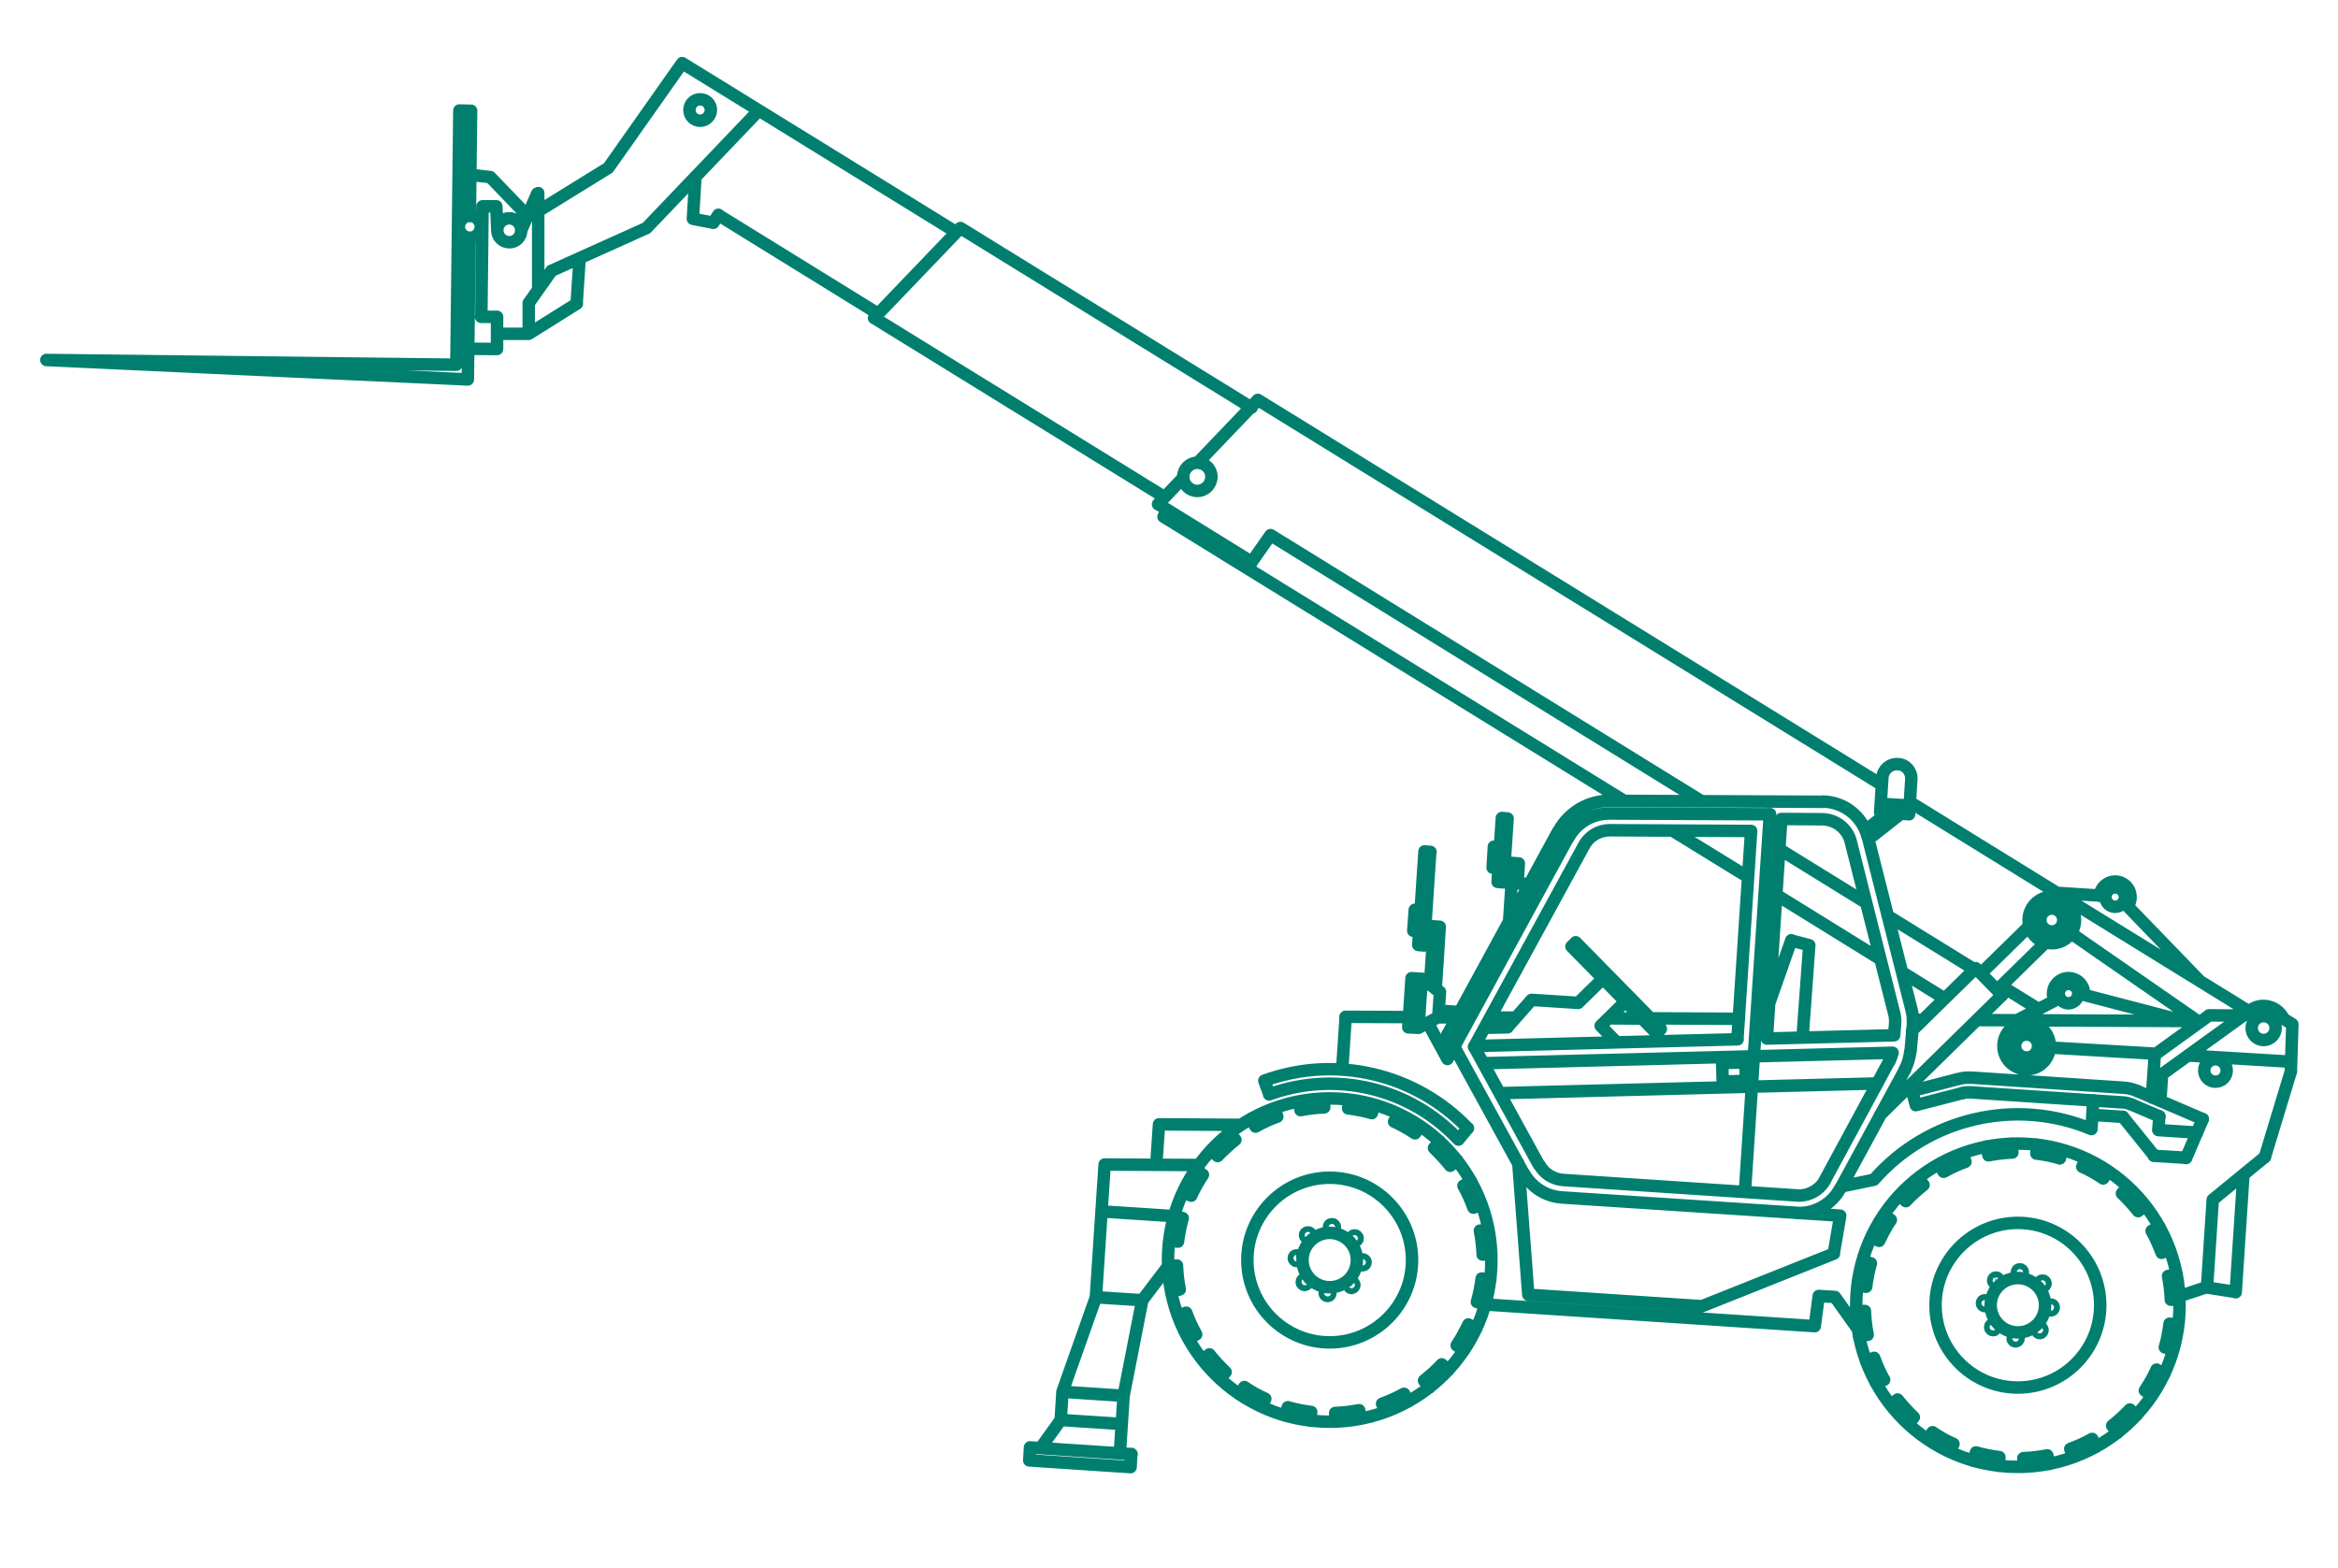
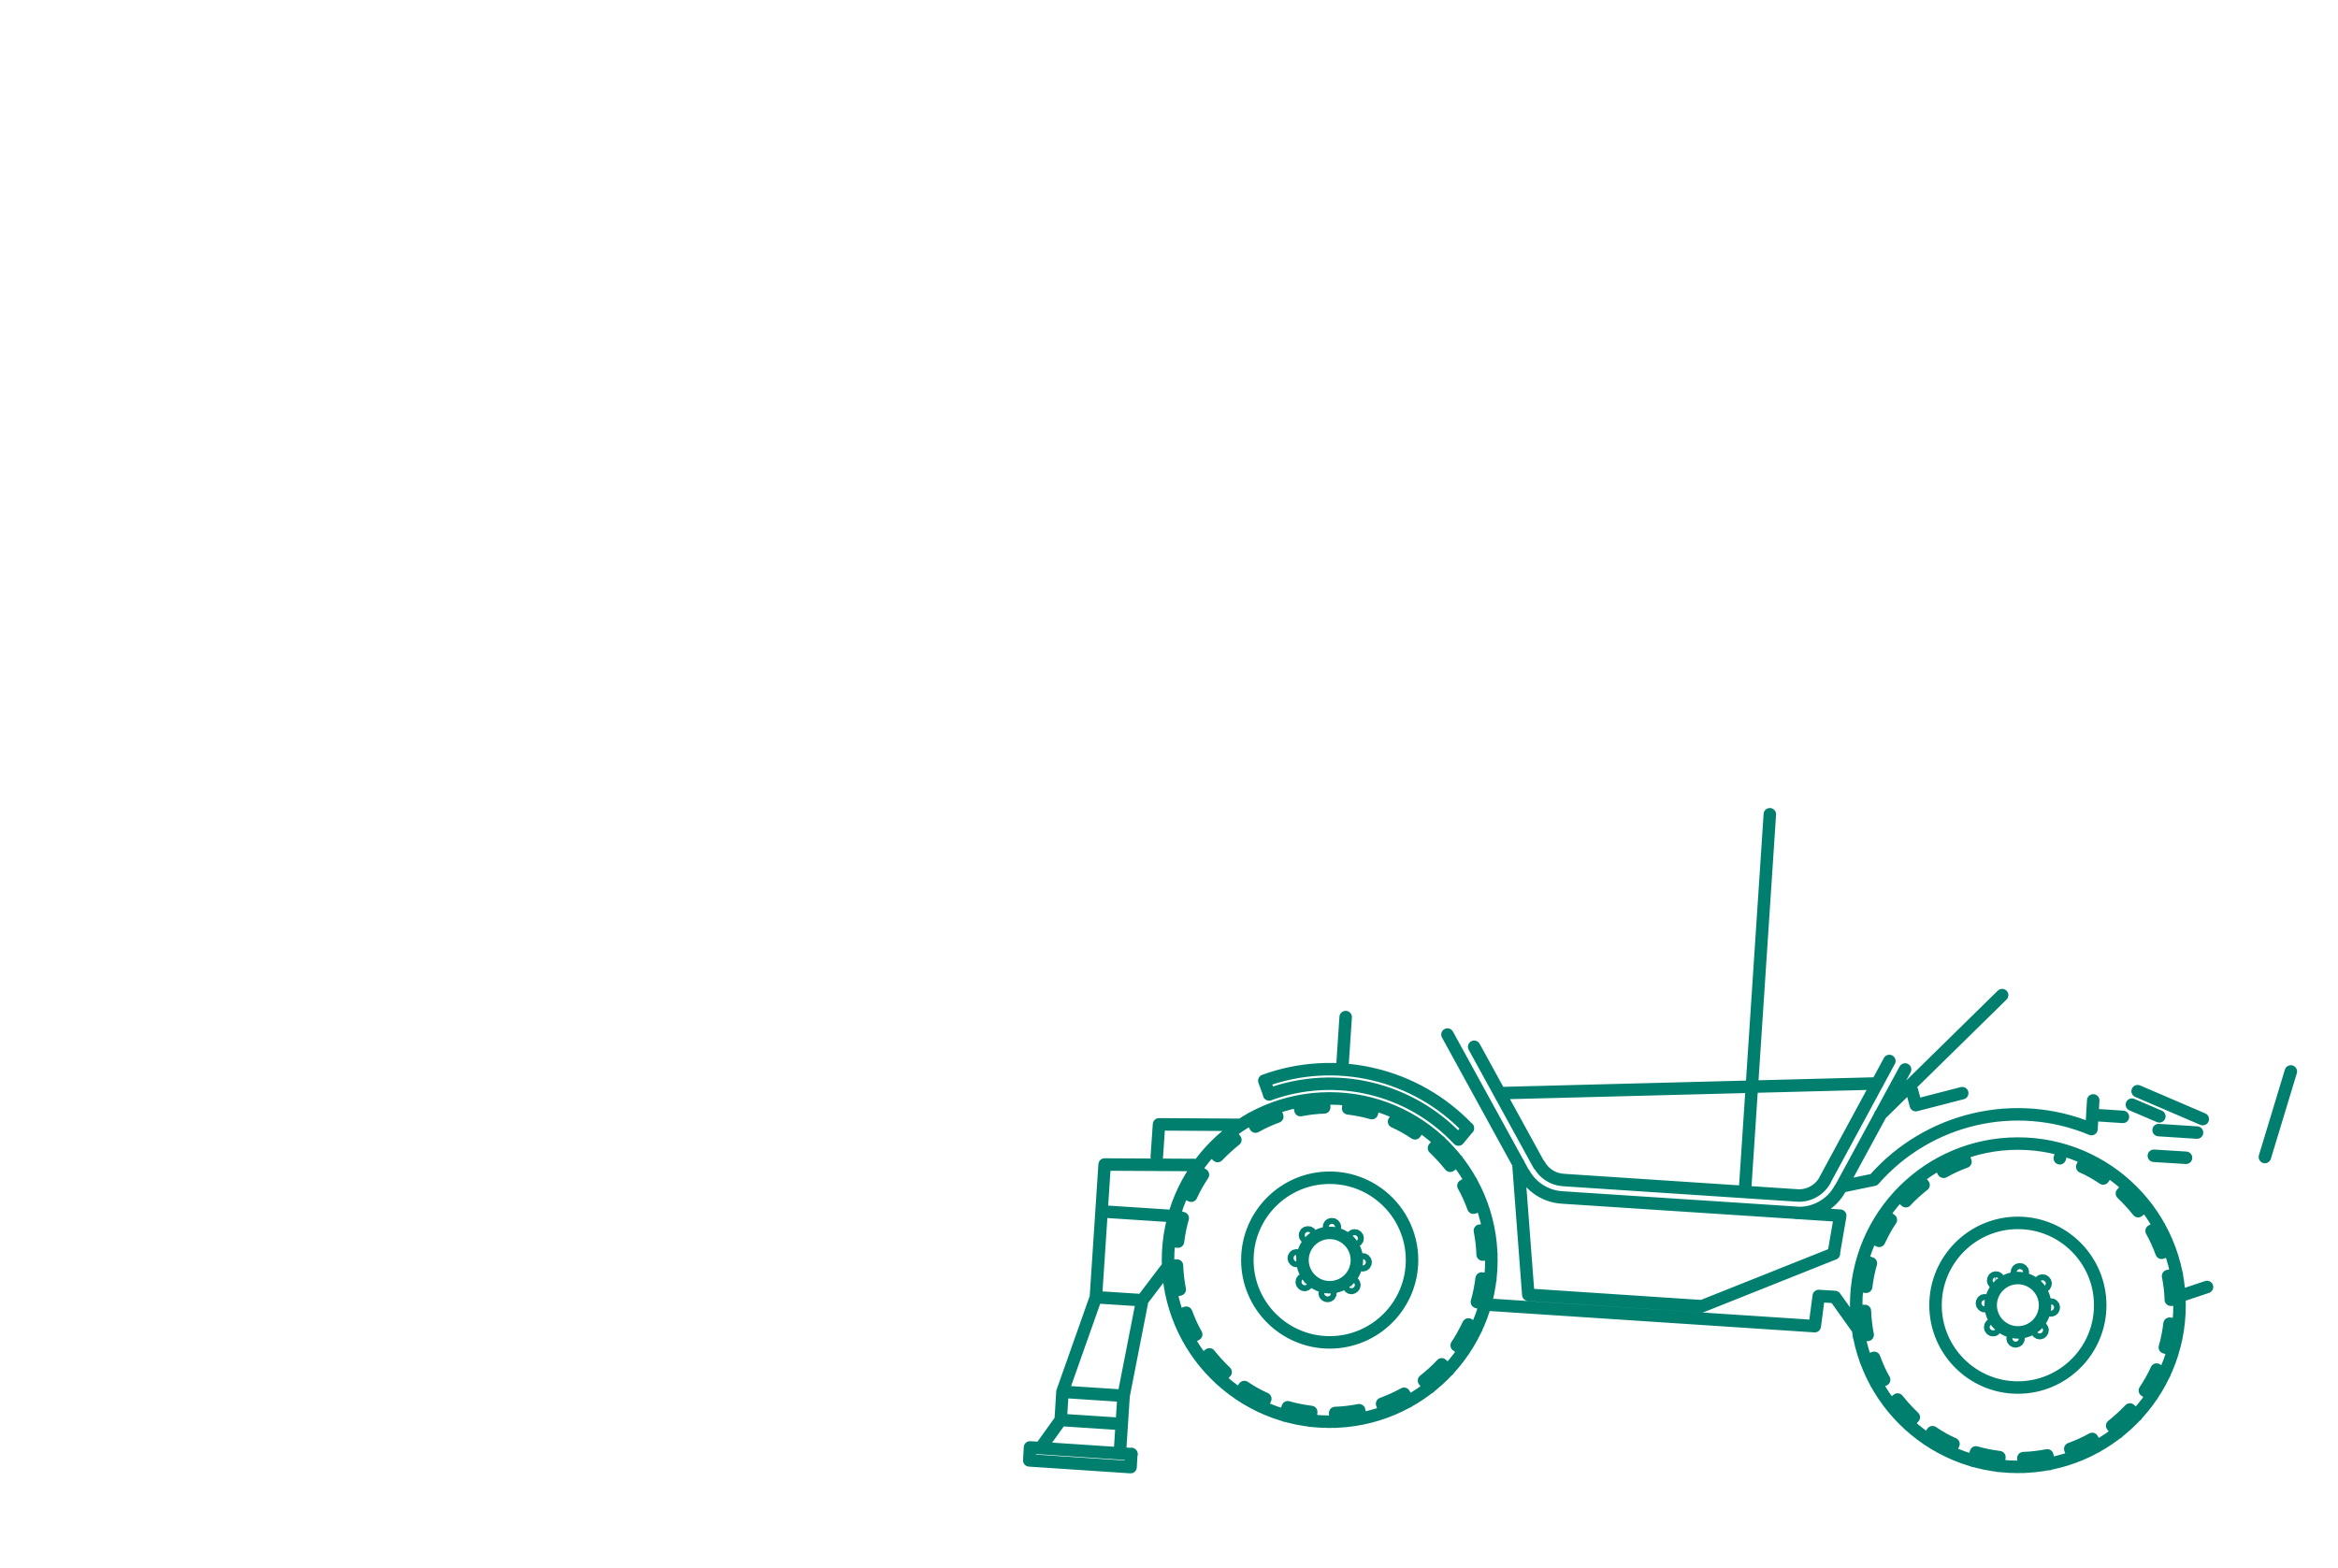
<svg xmlns="http://www.w3.org/2000/svg" version="1.1" id="Layer_1" x="0px" y="0px" viewBox="0 0 937 628.4" style="enable-background:new 0 0 937 628.4;" xml:space="preserve">
  <style type="text/css">
	.st0{fill:none;stroke:#007F6F;stroke-width:5;stroke-linecap:round;stroke-linejoin:round;stroke-miterlimit:500;}
</style>
  <path class="st0" d="M825.5,464.3l1-3.4 M834.5,467.7l1.5-3.2 M787.7,465.7l-1.2-3.3 M838.6,446.9l12.2,0.8 M863.2,463.3l12.9,0.8   M880.5,454l-15.4-1 M853.6,565l2.6,2.4 M682.1,523.6l52.9-21.1 M810.7,510c0-0.6-0.5-1.2-1.2-1.2s-1.2,0.5-1.2,1.2  c0,0.6,0.5,1.2,1.2,1.2S810.7,510.7,810.7,510z M801.1,513.3c0-0.6-0.5-1.2-1.2-1.2c-0.6,0-1.1,0.5-1.1,1.2c0,0.6,0.5,1.2,1.1,1.2  C800.6,514.4,801.1,513.9,801.1,513.3z M796.6,522.4c0-0.7-0.5-1.2-1.1-1.2c-0.7,0-1.2,0.5-1.2,1.2c0,0.6,0.5,1.2,1.2,1.2  C796.1,523.6,796.6,523,796.6,522.4z M799.9,532c0-0.6-0.5-1.2-1.1-1.2s-1.2,0.5-1.2,1.2c0,0.7,0.5,1.2,1.2,1.2  S799.9,532.6,799.9,532z M809,536.5c0-0.6-0.5-1.2-1.2-1.2c-0.6,0-1.2,0.5-1.2,1.2c0,0.7,0.5,1.2,1.2,1.2  C808.5,537.7,809,537.1,809,536.5z M818.6,533.2c0-0.6-0.5-1.2-1.1-1.2c-0.7,0-1.2,0.5-1.2,1.2c0,0.6,0.5,1.2,1.2,1.2  C818.1,534.4,818.6,533.8,818.6,533.2z M823.1,524.1c0-0.6-0.5-1.2-1.2-1.2c-0.6,0-1.2,0.5-1.2,1.2c0,0.6,0.5,1.2,1.2,1.2  C822.6,525.3,823.1,524.7,823.1,524.1z M819.8,514.5c0-0.6-0.5-1.2-1.2-1.2s-1.2,0.5-1.2,1.2c0,0.7,0.5,1.2,1.2,1.2  S819.8,515.2,819.8,514.5z M819.6,523.2c0-6-4.9-10.9-10.9-10.9c-6,0-10.9,4.9-10.9,10.9c0,6,4.9,10.9,10.9,10.9  C814.7,534.1,819.6,529.3,819.6,523.2z M770.9,475c-2.5,2-4.9,4.1-7.1,6.5 M856.9,485.5c-2-2.5-4.2-4.9-6.5-7.1 M846.5,571.5  c2.5-2,4.9-4.2,7.1-6.5 M829.7,580.8c3-1.1,5.9-2.4,8.8-4 M810.9,584.5c3.2-0.1,6.4-0.5,9.6-1.1 M791.9,582.2  c3.1,0.9,6.2,1.5,9.4,1.9 M774.5,574.1c2.6,1.8,5.4,3.4,8.4,4.7 M760.5,561c2,2.5,4.2,4.9,6.5,7.1 M751.1,544.3c1.1,3,2.4,6,4,8.8   M747.4,525.5c0.1,3.2,0.5,6.4,1.1,9.6 M749.8,506.4c-0.9,3.1-1.5,6.2-1.9,9.4 M856.9,485.5l2.8-2.2 M850.4,478.4l2.4-2.6   M770.9,475l-2.2-2.8 M763.8,481.5l-2.6-2.4 M757.8,489l-2.9-2 M753.1,497.4l-3.2-1.5 M749.8,506.4l-3.4-1 M747.9,515.8l-3.5-0.4   M846.5,571.5l2.2,2.8 M838.5,576.8l1.7,3.1 M829.7,580.8l1.2,3.3 M820.5,583.4l0.7,3.5 M810.9,584.5l0.1,3.5 M801.3,584.1l-0.4,3.5   M791.9,582.2l-1,3.4 M782.9,578.8l-1.5,3.2 M774.5,574.1l-2,2.9 M767,568.1l-2.4,2.6 M760.5,561l-2.8,2.2 M755.1,553l-3.1,1.7   M747.4,525.5l-3.5,0.1 M748.5,535l-3.5,0.6 M751.1,544.3l-3.3,1.2 M778.9,469.7l-1.7-3.1 M757.8,489c-1.8,2.6-3.3,5.5-4.7,8.4   M841.7,523.2c0-18.2-14.8-33-33-33c-18.2,0-33,14.8-33,33c0,18.2,14.8,33,33,33C826.9,556.2,841.7,541.4,841.7,523.2z M841.7,523.2  c0-18.2-14.8-33-33-33c-18.2,0-33,14.8-33,33c0,18.2,14.8,33,33,33C826.9,556.2,841.7,541.4,841.7,523.2z M841.7,523.2  c0-18.2-14.8-33-33-33c-18.2,0-33,14.8-33,33c0,18.2,14.8,33,33,33C826.9,556.2,841.7,541.4,841.7,523.2z M841.7,523.2  c0-18.2-14.8-33-33-33c-18.2,0-33,14.8-33,33c0,18.2,14.8,33,33,33C826.9,556.2,841.7,541.4,841.7,523.2z M719.8,486.2  c7.3,0.5,14.3-3.4,17.7-9.8 M720.3,479.2c4.5,0.3,8.9-2.1,11.1-6.1 M734.9,502.5l2.6-15.1 M728.9,519.5l6.5,0.4 M735.4,519.9  l9.2,12.9 M727.3,531.6l1.6-12.1 M738,475.6l13-2.7 M870,521c-0.1-3.2-0.5-6.4-1.1-9.5 M867.6,540.1c0.9-3.1,1.5-6.3,1.9-9.5   M866.3,502.2l3.3-1.2 M868.9,511.5l3.5-0.7 M870,521l3.5-0.1 M869.5,530.6l3.5,0.4 M867.6,540.1l3.4,0.9 M864.3,549.1l3.2,1.5   M862.3,493.4l3.1-1.7 M866.3,502.2c-1.1-3-2.4-5.9-4-8.8 M859.6,557.4c1.8-2.7,3.4-5.5,4.7-8.4 M859.6,557.4l2.9,2 M873.5,523.2  c0-35.8-29-64.8-64.8-64.8c-35.8,0-64.8,29-64.8,64.8c0,35.8,29,64.8,64.8,64.8C844.5,588,873.5,559,873.5,523.2z M787.7,465.7  c-3,1.1-5.9,2.4-8.7,4 M842.9,472.4c-2.7-1.8-5.4-3.4-8.4-4.7 M842.9,472.4l2-2.9 M616.9,466.9c1.9,3.5,5.5,5.8,9.5,6.1 M626.4,473  l93.9,6.2 M625.9,480l111.6,7.3 M612.5,519l69.5,4.6 M873.4,519.6l11.1-3.7 M562.7,558.7l1.7,3.1 M570.7,553.4l2.2,2.8 M577.8,546.9  l2.6,2.4 M583.8,539.3l2.9,2 M588.5,531l3.2,1.5 M591.9,521.9l3.4,1 M593.8,512.5l3.5,0.4 M594.2,502.9l3.5-0.1 M593.1,493.4  l3.4-0.7 M590.5,484.1l3.3-1.2 M586.5,475.3l3.1-1.7 M574.7,460.2l2.4-2.6 M581.2,467.3l2.8-2.2 M570.7,553.4c2.5-2,4.9-4.1,7.1-6.5   M583.8,539.3c1.8-2.7,3.3-5.5,4.7-8.4 M591.9,521.9c0.9-3.1,1.5-6.3,1.9-9.4 M594.2,502.9c-0.1-3.2-0.5-6.4-1.1-9.6 M590.5,484.1  c-1.1-3-2.4-6-4-8.8 M581.2,467.3c-2-2.5-4.2-4.9-6.5-7.1 M553.9,562.7l1.2,3.3 M553.9,562.7c3-1.1,5.9-2.4,8.8-4 M584.5,456.8  l3.8-4.6 M567.1,454.3l2-2.9 M549.8,446.2c-3.1-0.9-6.2-1.5-9.4-1.9 M508.7,438.7l-2-5.5 M511.9,447.6l-1.2-3.3 M521.2,445l-0.7-3.5   M530.7,443.9l-0.1-3.5 M540.3,444.3l0.4-3.5 M530.7,443.9c-3.2,0.1-6.4,0.5-9.5,1.1 M558.8,449.6l1.5-3.2 M549.8,446.2l1-3.4   M543.8,505.1c0-6-4.9-10.9-10.9-10.9c-6,0-10.9,4.9-10.9,10.9c0,6,4.9,10.9,10.9,10.9C538.9,516,543.8,511.2,543.8,505.1z   M464.5,450.7l-0.9,13.1 M442.7,466.8l37.8,0.2 M464.5,450.7l32.9,0.2 M482.1,470.9c-1.8,2.7-3.4,5.5-4.7,8.4 M503.1,451.5l-1.7-3.1   M475.4,526.2l-3.3,1.2 M472.8,516.9l-3.5,0.7 M471.7,507.3l-3.5,0.1 M479.4,534.9l-3.1,1.7 M484.7,542.9l-2.8,2.2 M491.2,550  l-2.4,2.6 M498.7,556l-2,2.9 M507.1,560.7l-1.5,3.2 M516.1,564.1l-1,3.4 M525.5,566l-0.4,3.5 M472.1,497.7l-3.5-0.4 M474,488.3  l-3.4-1 M477.4,479.3l-3.2-1.5 M482.1,470.9l-2.9-2 M488,463.4l-2.6-2.4 M495.1,456.9l-2.2-2.8 M474,488.3c-0.9,3.1-1.5,6.3-1.9,9.4   M471.7,507.3c0.1,3.2,0.5,6.4,1.1,9.6 M475.4,526.2c1.1,3,2.4,5.9,4,8.7 M484.7,542.9c2,2.5,4.2,4.9,6.5,7.1 M498.7,556  c2.6,1.8,5.5,3.4,8.4,4.7 M516.1,564.1c3.1,0.9,6.3,1.5,9.4,1.9 M495.1,456.9c-2.5,2-4.9,4.2-7.1,6.5 M533.2,518.4  c0-0.7-0.5-1.2-1.1-1.2c-0.6,0-1.2,0.5-1.2,1.2c0,0.6,0.5,1.1,1.2,1.1C532.7,519.5,533.2,519,533.2,518.4z M524.1,513.9  c0-0.7-0.5-1.2-1.2-1.2c-0.6,0-1.2,0.5-1.2,1.2c0,0.6,0.5,1.2,1.2,1.2C523.6,515,524.1,514.5,524.1,513.9z M520.9,504.3  c0-0.6-0.5-1.1-1.2-1.1c-0.7,0-1.2,0.5-1.2,1.1c0,0.6,0.5,1.2,1.2,1.2C520.4,505.4,520.9,504.9,520.9,504.3z M525.4,495.1  c0-0.6-0.5-1.1-1.2-1.1c-0.7,0-1.2,0.5-1.2,1.1c0,0.6,0.5,1.2,1.2,1.2C524.8,496.3,525.4,495.8,525.4,495.1z M535,491.9  c0-0.6-0.5-1.2-1.2-1.2s-1.2,0.5-1.2,1.2c0,0.7,0.5,1.2,1.2,1.2S535,492.5,535,491.9z M457.8,521.2l10.4-13.7 M441.5,485.6l29.1,1.9   M425.8,557.9l-0.7,11.3 M450.3,559.5l7.5-38.3 M425.8,557.9l24.4,1.6 M425.1,569.2l24.4,1.6 M439.2,520l18.6,1.2 M425.8,557.9  l13.4-37.9 M442.7,466.8l-3.5,53.2 M535.1,566.4l0.1,3.5 M544.7,565.3l0.7,3.4 M535.1,566.4c3.2-0.1,6.4-0.5,9.5-1.1 M544.1,496.4  c0-0.6-0.5-1.2-1.2-1.2c-0.6,0-1.2,0.5-1.2,1.2c0,0.6,0.5,1.2,1.2,1.2C543.5,497.6,544.1,497,544.1,496.4z M547.3,506  c0-0.6-0.5-1.2-1.2-1.2c-0.7,0-1.2,0.5-1.2,1.2c0,0.7,0.5,1.2,1.2,1.2C546.8,507.2,547.3,506.6,547.3,506z M542.8,515.1  c0-0.6-0.5-1.2-1.1-1.2c-0.7,0-1.2,0.5-1.2,1.2c0,0.7,0.5,1.2,1.2,1.2C542.3,516.2,542.8,515.7,542.8,515.1z M511.9,447.6  c-3,1.1-5.9,2.4-8.7,4 M412.9,580.2l40.6,2.7 M448.8,582.6l1.5-23.1 M417,580.5l8.1-11.3 M412.5,585.4l40.6,2.7 M453.1,588l0.3-5.2   M412.5,585.4l0.3-5.2 M565.9,505.1c0-18.2-14.8-33-33-33c-18.2,0-33,14.8-33,33c0,18.2,14.8,33,33,33  C551.1,538.1,565.9,523.3,565.9,505.1z M565.9,505.1c0-18.2-14.8-33-33-33c-18.2,0-33,14.8-33,33c0,18.2,14.8,33,33,33  C551.1,538.1,565.9,523.3,565.9,505.1z M565.9,505.1c0-18.2-14.8-33-33-33c-18.2,0-33,14.8-33,33c0,18.2,14.8,33,33,33  C551.1,538.1,565.9,523.3,565.9,505.1z M565.9,505.1c0-18.2-14.8-33-33-33c-18.2,0-33,14.8-33,33c0,18.2,14.8,33,33,33  C551.1,538.1,565.9,523.3,565.9,505.1z M584.5,456.8c-19.4-20.7-49.2-27.8-75.9-18.1 M584.5,456.8c-19.4-20.7-49.2-27.8-75.9-18.1   M597.7,505.1c0-35.8-29-64.8-64.8-64.8c-35.8,0-64.8,29-64.8,64.8c0,35.8,29,64.8,64.8,64.8C568.7,569.9,597.7,540.9,597.7,505.1z   M567.1,454.3c-2.7-1.8-5.5-3.4-8.4-4.7 M608.5,466.3l4,52.7 M610.7,470.3c3.1,5.6,8.8,9.3,15.3,9.7 M595.2,522.9l132.1,8.7   M907.7,463.8l10.4-34.3 M766.3,437.3l1.5,5.7 M786.4,438.2l-18.6,4.8 M838.2,452.6l0.7-11.5 M802.4,398.9l-48.9,48 M737.6,476.4  l25.9-47.7 M731.4,473l25.8-47.7 M838.2,452.6c-30.4-12.7-65.5-4.5-87.2,20.3 M709.3,326.4l-10,151.4 M590.8,419.6l26,47.4   M580.1,414.7l30.5,55.6 M601.1,438.2l151.3-3.9 M537.9,428.8l1.4-21.1 M588.3,452.3c-21-22-53-29.5-81.6-19.1 M854.4,442.8l11,4.7   M856.7,437.4l26.1,11.2" />
-   <path class="st0" d="M243.8,67.3l-28.5,17.6 M912,412.1c0-2.7-2.2-4.8-4.8-4.8c-2.7,0-4.8,2.2-4.8,4.8c0,2.7,2.2,4.8,4.8,4.8  C909.8,416.9,912,414.8,912,412.1z M915.2,408.4l3.4,2.1 M918.1,429.5l0.6-18.9 M915.2,408.4c-2-4.4-7.3-6.4-11.7-4.4  c-0.6,0.3-1.2,0.6-1.7,1 M892.4,429.1c0-2.5-2-4.5-4.5-4.5c-2.5,0-4.5,2-4.5,4.5c0,2.5,2,4.5,4.5,4.5  C890.4,433.6,892.4,431.6,892.4,429.1z M885.3,407l13.7,0.1 M748.8,336.4l13.1-10.3 M747.8,332.7l8.8-6.9 M741.7,337.3  c-1.3-5.2-6-8.8-11.4-8.9 M748.5,335.5c-2.1-8.3-9.5-14.1-18.1-14.2 M713.1,340.4l34.8,21.5 M824.4,357.9l17.1,1.1 M826.9,368.8  c0-2.6-2.1-4.6-4.6-4.6c-2.6,0-4.6,2.1-4.6,4.6c0,2.6,2.1,4.6,4.6,4.6C824.8,373.4,826.9,371.4,826.9,368.8z M831.6,368.8  c0-5.1-4.2-9.3-9.3-9.3c-5.2,0-9.3,4.2-9.3,9.3c0,5.2,4.2,9.3,9.3,9.3C827.5,378.1,831.6,374,831.6,368.8z M852.7,363.3  c2-2.8,1.4-6.7-1.3-8.7c-2.8-2.1-6.7-1.4-8.7,1.3c-0.7,0.9-1.1,2-1.2,3.2 M851.6,359.6c0-2.1-1.7-3.9-3.9-3.9s-3.9,1.8-3.9,3.9  c0,2.1,1.7,3.9,3.9,3.9S851.6,361.7,851.6,359.6z M766,312.4c0.2-3.2-2.2-6-5.4-6.1c-3.2-0.2-6,2.2-6.2,5.4 M754.4,311.7l-0.9,13.9   M753.5,325.6l11.6,0.8 M765.1,326.3l0.9-13.9 M753.7,322.2l11.6,0.7 M713.9,328.3l16.5,0.1 M835.2,398.8l40.2,10.5 M792.3,408.9  l89.8,0.4 M699.7,433.3l-0.2-7.4 M690.4,433.5l9.4-0.2 M690.2,426.1l9.4-0.2 M690.4,433.5l-0.2-7.4 M816.8,419.3  c0-2.6-2.1-4.6-4.6-4.6c-2.6,0-4.6,2.1-4.6,4.6c0,2.6,2.1,4.6,4.6,4.6C814.7,424,816.8,421.9,816.8,419.3z M832.9,398.3  c0-2.1-1.7-3.9-3.9-3.9c-2.1,0-3.9,1.7-3.9,3.9c0,2.1,1.7,3.9,3.9,3.9C831.2,402.1,832.9,400.4,832.9,398.3z M759.5,410.4  c0.1-1.3,0-2.7-0.3-4 M766.6,411.1c0.2-2.1,0-4.3-0.5-6.3 M766.6,411.1l-0.9,10.3 M763.4,428.7c1.2-2.2,1.9-4.7,2.2-7.3   M725.1,378.9l-2.7,37 M725.1,378.9l-7.2-1.9 M709.1,402l8.8-25.1 M708.1,416.3l51-1.3 M759.5,410.4l-0.4,4.5 M757.2,425.3  c0.6-1.1,1-2.1,1.2-3.3 M790.1,437.9c-1.2-0.1-2.5,0-3.7,0.3 M790.1,437.9l60.4,4 M854.4,442.8c-1.2-0.5-2.6-0.9-3.8-0.9 M790.5,432  c-1.9-0.1-3.7,0-5.6,0.5 M790.5,432l60.4,4 M856.7,437.4c-1.8-0.8-3.8-1.3-5.8-1.4 M784.9,432.5l-18.6,4.8 M835.2,398.8  c0.3-3.4-2.2-6.4-5.7-6.7c-3.4-0.3-6.4,2.3-6.7,5.7c-0.1,1.2,0.1,2.3,0.7,3.3 M808.3,409l15.2-7.9 M863.6,422.4l-1.2,17.5   M821.5,419.9l42.6,2.5 M821.5,419.3c0-5.2-4.2-9.3-9.3-9.3c-5.2,0-9.3,4.2-9.3,9.3c0,5.2,4.2,9.3,9.3,9.3  C817.3,428.7,821.5,424.5,821.5,419.3z M811.5,428.6l-0.3,4.7 M791.8,388.1l-25.5,25 M762.3,389.7l17.1,10.6 M791.8,388.1l10.6,10.8   M766.6,408.8l4.1,0 M802,395.2l15,9.3 M866.5,430.6l-0.7,10.7 M713.9,328.3l-5.8,88 M852.7,363.3l28.9,29.9 M830,374.1l51.5,35.7   M701.8,333.1l-5.5,83.5 M759.2,406.5l-17.5-69.2 M766.1,404.8l-17.5-69.2 M711.9,358.7l41.7,25.8 M756.5,367.1l34.8,21.5   M819.8,377.8l-19.4,19 M813.3,371.2l-19.4,19 M645,326.1c-6.9,0-13.2,3.7-16.5,9.8 M645.1,332.8c-4.3,0-8.3,2.4-10.3,6.2   M641.5,411.2l10-9.8 M632.5,402l10-9.8 M641.5,411.2l6.4,6.6 M663.9,414.1l1.7-1.6 M629.8,379.4l34.1,34.8 M629.8,379.4l1.7-1.6   M631.5,377.7l34.1,34.7 M644.7,408.2l13.5,0.1 M645,326.1l64.4,0.3 M645.1,332.8l56.7,0.3 M670.2,332.9l30.4,18.7 M645.3,321  l85.2,0.4 M661.5,408.2l35.4,0.2 M864.1,422.4l21.3-15.4 M876.8,423.1l41.4,2.5 M866.5,430.6l35.3-25.5 M765.4,321.5l135.9,83.9   M608.7,346.1l-5.7-0.4 M608.7,346.1l-0.5,8 M613,354.4l-4.7-0.3 M604.2,328.1l-1.7,25.6 M601.9,327.9l-1.7,25.6 M604.2,328.1  l-2.3-0.2 M600.2,353.5l2.4,0.2 M598.7,339.4l2.4,0.2 M598.7,339.4l-0.5,8.4 M606.2,348.3l-3.4-0.2 M600.5,347.9l-2.3-0.1   M604.1,411.8l9.7-11 M595,412l9.2-0.2 M574.5,373.6l-3.4-0.2 M574.5,373.6l-1.4,21 M577,371.5l-5.7-0.4 M577,371.5l-1.6,25   M576.6,405.1l8.5,0.6 M577.1,397.7l-0.7,10 M572.2,410l7.9,14.5 M597.2,407.9l10.3,0 M576.2,407.8l7.7,0 M606.2,348.3l-1.4,21   M573.2,341.5l-2.5,37.5 M567,364.7l2.3,0.2 M565.7,392.1l4.1,0.3 M564.4,411.8l4.1,0.2 M565.7,392.1l-1.3,19.7 M569.8,392.3  l-1.3,19.7 M568.8,373.3l-2.4-0.2 M567,364.7l-0.6,8.4 M570.9,341.3l-2.5,37.5 M569.8,392.3l7.3,5.3 M568.4,378.8l2.3,0.2   M570.9,341.3l2.4,0.2 M568.5,412l7.9-4.3 M384.9,91.4l116.7,72 M504.1,160.3L480,185.5 M384.9,91.4l-34.6,36.1 M466.3,207.1  l1.6-2.7 M509.2,214.5l-7.5,10.7 M464.2,202.1l37.5,23.2 M474.2,191.5l-10.1,10.6 M485.5,191.1c0-3.1-2.5-5.6-5.7-5.6  c-3.1,0-5.6,2.6-5.6,5.6c0,3.1,2.5,5.7,5.6,5.7C483,196.8,485.5,194.2,485.5,191.1z M350.4,127.5l116.2,71.7 M539.3,407.6l25.3,0.1   M284.9,44.1c0-2.4-1.9-4.3-4.3-4.3c-2.4,0-4.3,1.9-4.3,4.3c0,2.4,1.9,4.3,4.3,4.3C283,48.4,284.9,46.4,284.9,44.1z M278.7,70.8  l-1,16.9 M277.7,87.7l8.2,1.6 M285.9,89.3l2-3.2 M184.1,44.3l4.7,0.1 M220.9,108.6l38-17.1 M188.2,95.3l-0.7,56.8 M199.2,139.9  l-11.5-0.1 M199.2,127v12.9 M192.8,127h6.4 M193.4,82.7l-0.5,44.3 M196.5,71l14.9,15.5 M189.7,70.2l6.8,0.8 M208.9,92.3  c0-2.7-2.2-4.8-4.8-4.8c-2.7,0-4.8,2.2-4.8,4.8c0,2.7,2.2,4.8,4.8,4.8C206.7,97.2,208.9,95,208.9,92.3z M192.7,90.9  c0-2.4-2-4.4-4.4-4.4c-2.4,0-4.4,2-4.4,4.4c0,2.4,2,4.4,4.4,4.4C190.8,95.3,192.7,93.3,192.7,90.9z M199.2,133.8h12.7 M211.9,133.8  v-12.3 M211.9,121.5l9.1-12.9 M198.9,82.7l0.4,9.7 M193.4,82.7h5.5 M215.7,116.1V77.4 M211.9,133.8l19.3-12.1 M231.1,121.7l1.2-18.2   M208.9,92.3l6.4-14.7 M188.8,44.4l-0.5,42.2 M184.1,44.3l-1.2,101.9 M18.6,144.3l164.3,1.9 M18.6,144.3l168.9,7.8 M273.4,25.3  l-29.6,42 M304.1,44.3L259,91.5 M287.9,86.2l64.1,39.6 M273.4,25.3l109.9,67.8 M645.3,321c-8.6-0.1-16.6,4.6-20.7,12.2 M613.8,400.8  l18.7,1.2 M580.1,414.7l44.4-81.5 M580.1,424.5l48.3-88.6 M590.8,419.6l44-80.6 M594.5,426.2l164-4.2 M591,419.3l105.4-2.7   M466.3,207.1L650.9,321 M509.2,214.5L682,321.2 M504.1,160.3l250.1,154.3 M865.4,447.5l-0.4,5.4 M882.8,448.6l-6.7,15.6   M884.5,516.1l2.3-35.2 M884.5,516.1l11.5,1.8 M886.8,480.9l20.9-17.1 M899.1,470.9l-3.1,47.1 M850.8,447.7l12.5,15.5 M806.5,462  c-3.2,0.1-6.4,0.5-9.5,1.1 M825.5,464.3c-3.1-0.9-6.2-1.5-9.4-1.9 M816.1,462.4l0.4-3.5 M806.5,462l-0.1-3.5 M796.9,463.1l-0.7-3.5" />
</svg>